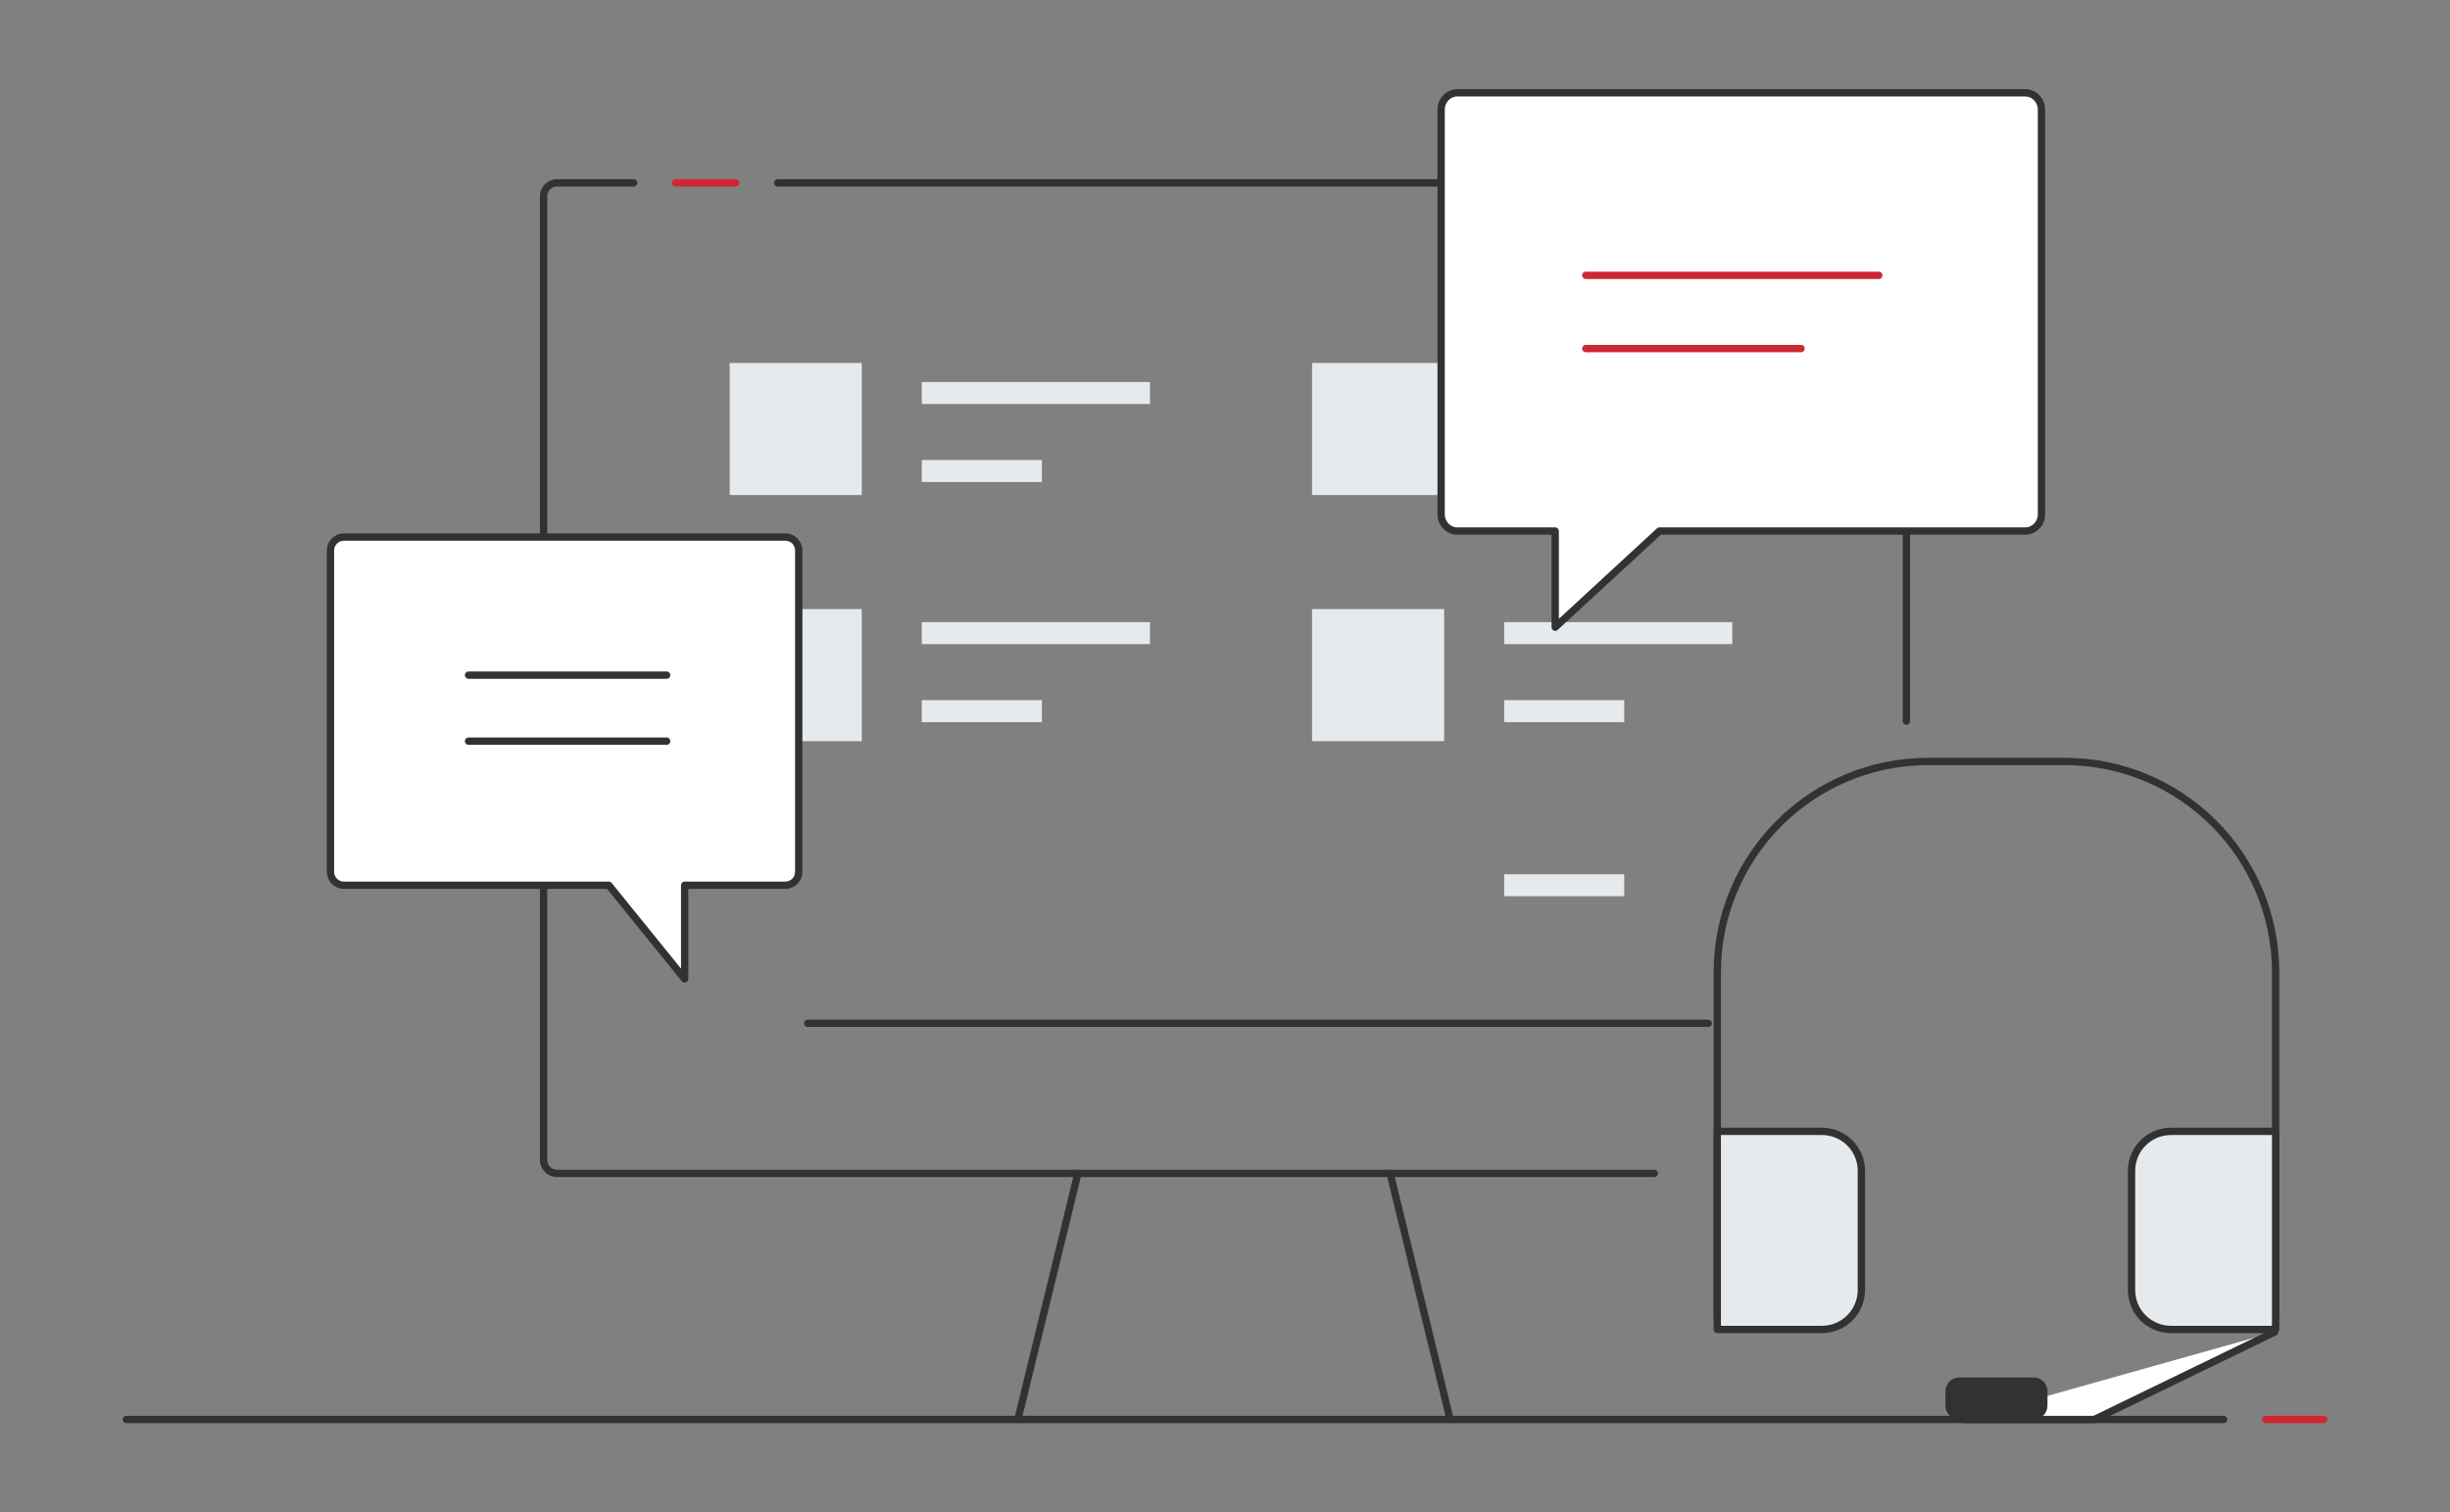
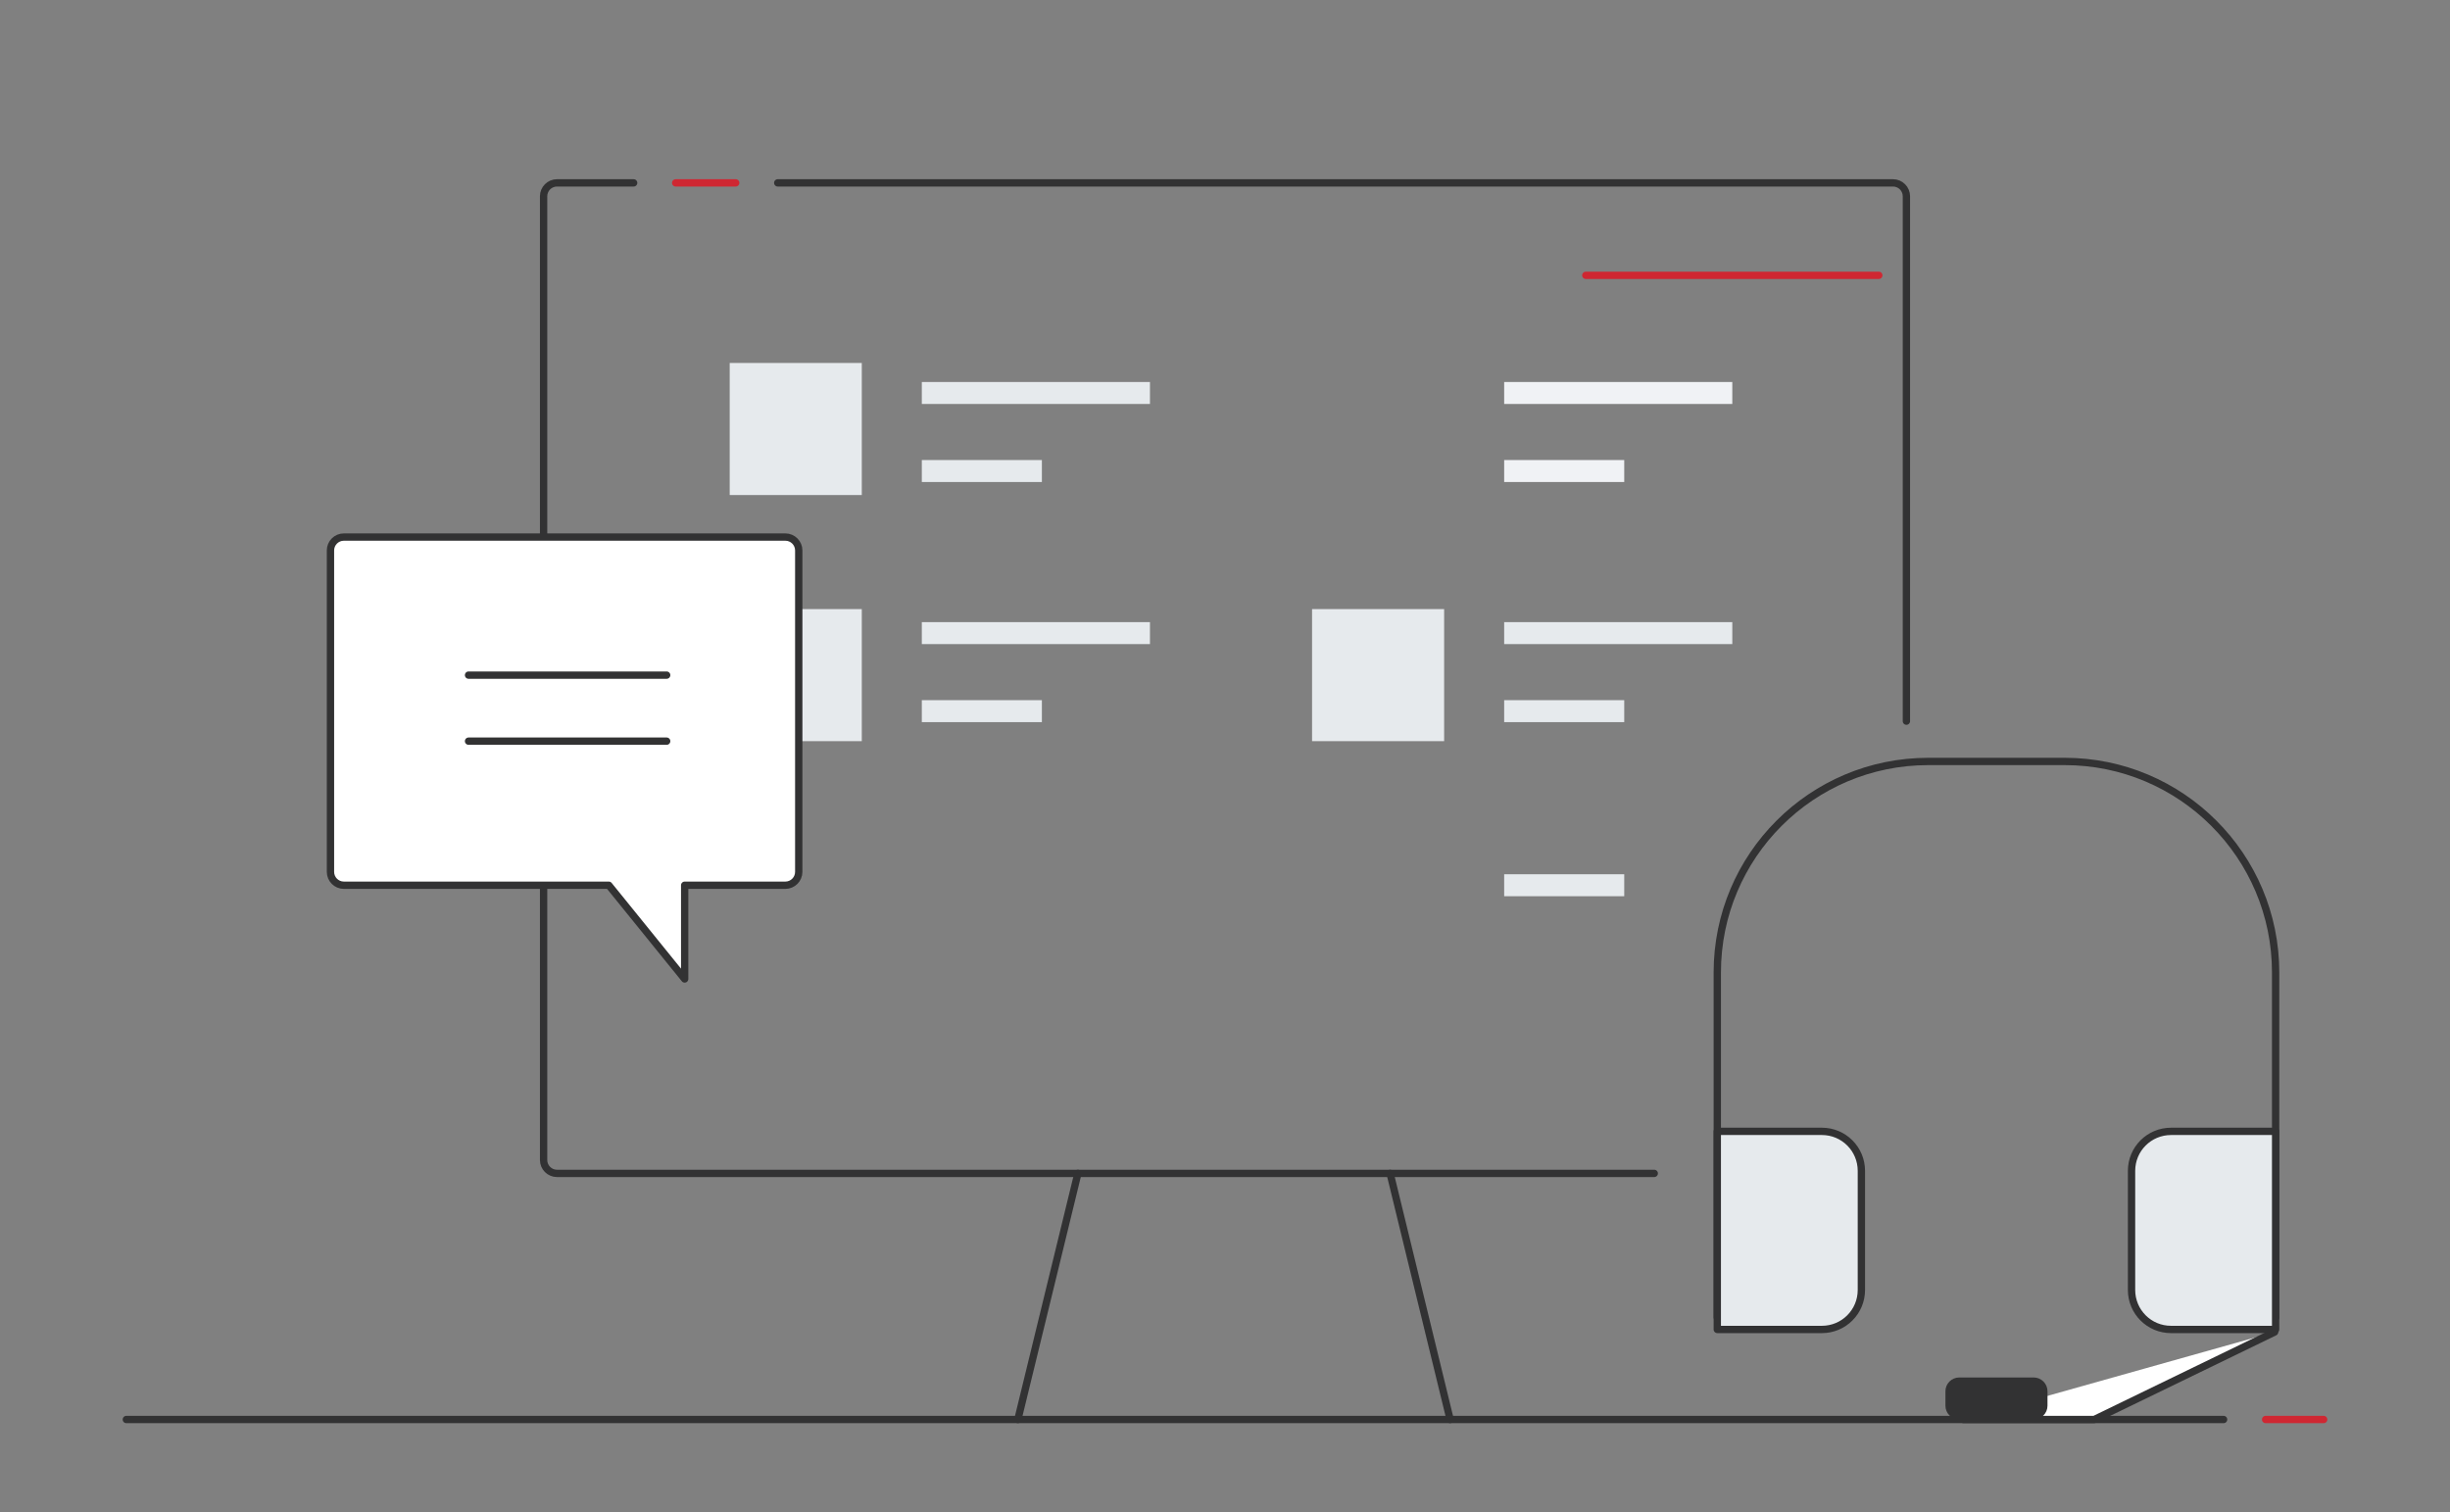
<svg xmlns="http://www.w3.org/2000/svg" version="1.1" id="icon" x="0px" y="0px" width="669px" height="413px" viewBox="0 0 669 413" enable-background="new 0 0 669 413" xml:space="preserve">
  <rect x="0" y="0" width="669" height="413" fill="#808080" stroke="none" />
  <g>
    <g>
      <g>
        <line fill="none" stroke="#CF2732" stroke-width="2" stroke-linecap="round" stroke-miterlimit="10" x1="618.652" y1="387.647" x2="634.5" y2="387.647" />
        <line fill="none" stroke="#323233" stroke-width="2" stroke-linecap="round" stroke-linejoin="round" stroke-miterlimit="10" x1="34.5" y1="387.647" x2="607.177" y2="387.647" />
      </g>
      <g>
        <path fill="none" stroke="#323233" stroke-width="2" stroke-linecap="round" stroke-linejoin="round" stroke-miterlimit="10" d="     M451.712,320.435h-299.63c-2.006,0-3.647-1.642-3.647-3.647V53.59c0-2.006,1.641-3.647,3.647-3.647h20.942" />
        <path fill="none" stroke="#323233" stroke-width="2" stroke-linecap="round" stroke-linejoin="round" stroke-miterlimit="10" d="     M212.369,49.942h304.549c2.006,0,3.647,1.642,3.647,3.647v143.348" />
        <line fill="none" stroke="#CF2732" stroke-width="2" stroke-linecap="round" stroke-linejoin="round" stroke-miterlimit="10" x1="184.5" y1="49.942" x2="200.894" y2="49.942" />
        <g>
          <line fill="none" stroke="#323233" stroke-width="2" stroke-linecap="round" stroke-linejoin="round" stroke-miterlimit="10" x1="294.336" y1="320.435" x2="277.942" y2="387.647" />
          <line fill="none" stroke="#323233" stroke-width="2" stroke-linecap="round" stroke-linejoin="round" stroke-miterlimit="10" x1="379.582" y1="320.435" x2="395.976" y2="387.647" />
        </g>
        <g>
          <g>
            <rect x="199.254" y="99.123" fill="#E6EAED" width="36.066" height="36.065" />
            <line fill="none" stroke="#E6EAED" stroke-width="6" stroke-miterlimit="10" x1="251.713" y1="107.319" x2="314.008" y2="107.319" />
            <line fill="none" stroke="#E6EAED" stroke-width="6" stroke-miterlimit="10" x1="251.713" y1="128.631" x2="284.5" y2="128.631" />
          </g>
          <g>
-             <rect x="358.271" y="99.123" fill="#E6EAED" width="36.065" height="36.065" />
            <line fill="none" stroke="#F0F2F5" stroke-width="6" stroke-miterlimit="10" x1="410.729" y1="107.319" x2="473.024" y2="107.319" />
            <line fill="none" stroke="#F0F2F5" stroke-width="6" stroke-miterlimit="10" x1="410.729" y1="128.631" x2="443.517" y2="128.631" />
          </g>
        </g>
        <g>
          <g>
            <rect x="199.254" y="166.336" fill="#E6EAED" width="36.066" height="36.065" />
            <line fill="none" stroke="#E6EAED" stroke-width="6" stroke-miterlimit="10" x1="251.713" y1="172.894" x2="314.008" y2="172.894" />
            <line fill="none" stroke="#E6EAED" stroke-width="6" stroke-miterlimit="10" x1="251.713" y1="194.205" x2="284.5" y2="194.205" />
          </g>
          <g>
            <rect x="358.271" y="166.336" fill="#E6EAED" width="36.065" height="36.065" />
            <line fill="none" stroke="#E6EAED" stroke-width="6" stroke-miterlimit="10" x1="410.729" y1="172.894" x2="473.024" y2="172.894" />
            <line fill="none" stroke="#E6EAED" stroke-width="6" stroke-miterlimit="10" x1="410.729" y1="194.205" x2="443.517" y2="194.205" />
          </g>
        </g>
        <g>
          <g>
            <line fill="none" stroke="#E6EAED" stroke-width="6" stroke-miterlimit="10" x1="410.729" y1="241.746" x2="443.517" y2="241.746" />
          </g>
        </g>
-         <line fill="#FFFFFF" stroke="#323233" stroke-width="2" stroke-linecap="round" stroke-linejoin="round" stroke-miterlimit="10" x1="220.565" y1="279.451" x2="466.467" y2="279.451" />
      </g>
    </g>
    <g>
-       <path fill="#FFFFFF" stroke="#323233" stroke-width="2" stroke-linecap="round" stroke-linejoin="round" stroke-miterlimit="10" d="    M553.026,25.353h-155.1c-2.426,0-4.41,2.071-4.41,4.603v110.467c0,2.531,1.984,4.603,4.41,4.603h26.737v26.254l28.462-26.254    h34.269h36.872h28.76c2.433,0,4.424-2.071,4.424-4.603V29.955C557.451,27.423,555.459,25.353,553.026,25.353z" />
      <line fill="none" stroke="#CF2732" stroke-width="2" stroke-linecap="round" stroke-linejoin="round" stroke-miterlimit="10" x1="433.024" y1="75.188" x2="513.024" y2="75.188" />
-       <line fill="none" stroke="#CF2732" stroke-width="2" stroke-linecap="round" stroke-linejoin="round" stroke-miterlimit="10" x1="433.024" y1="95.188" x2="491.8" y2="95.188" />
    </g>
    <g>
      <path fill="#FFFFFF" stroke="#323233" stroke-width="2" stroke-linecap="round" stroke-linejoin="round" stroke-miterlimit="10" d="    M214.459,146.664H93.885c-2.006,0-3.647,1.641-3.647,3.647v87.787c0,2.006,1.641,3.648,3.647,3.648h67.317h5.039l20.718,25.599    v-25.599h4.193h23.307c2.006,0,3.647-1.642,3.647-3.648v-87.787C218.106,148.305,216.465,146.664,214.459,146.664z" />
      <line fill="none" stroke="#323233" stroke-width="2" stroke-linecap="round" stroke-linejoin="round" stroke-miterlimit="10" x1="127.942" y1="184.369" x2="182.041" y2="184.369" />
      <line fill="none" stroke="#323233" stroke-width="2" stroke-linecap="round" stroke-linejoin="round" stroke-miterlimit="10" x1="127.942" y1="202.401" x2="182.041" y2="202.401" />
    </g>
    <g>
      <path fill="none" stroke="#323233" stroke-width="2" stroke-linecap="round" stroke-linejoin="round" stroke-miterlimit="10" d="    M468.926,359.778v-94.223c0-31.817,25.793-57.611,57.611-57.611h37.237c31.817,0,57.611,25.793,57.611,57.611v94.223" />
      <path fill="#E6EAED" stroke="#323233" stroke-width="2" stroke-linecap="round" stroke-linejoin="round" stroke-miterlimit="10" d="    M497.496,363.058h-28.569v-54.099h28.569c5.951,0,10.775,4.824,10.775,10.774v32.549    C508.271,358.233,503.446,363.058,497.496,363.058z" />
      <path fill="#E6EAED" stroke="#323233" stroke-width="2" stroke-linecap="round" stroke-linejoin="round" stroke-miterlimit="10" d="    M621.385,363.058h-28.569c-5.951,0-10.775-4.824-10.775-10.775v-32.549c0-5.95,4.824-10.774,10.775-10.774h28.569V363.058z" />
      <polyline fill="#FFFFFF" stroke="#323233" stroke-width="2" stroke-linecap="round" stroke-linejoin="round" stroke-miterlimit="10" points="    621.113,363.755 571.873,387.647 536.139,387.647   " />
      <path fill="#323233" d="M555.32,387.647h-20.329c-2.082,0-3.77-1.688-3.77-3.771v-3.935c0-2.082,1.688-3.771,3.77-3.771h20.329    c2.082,0,3.77,1.688,3.77,3.771v3.935C559.09,385.96,557.402,387.647,555.32,387.647z" />
    </g>
  </g>
</svg>